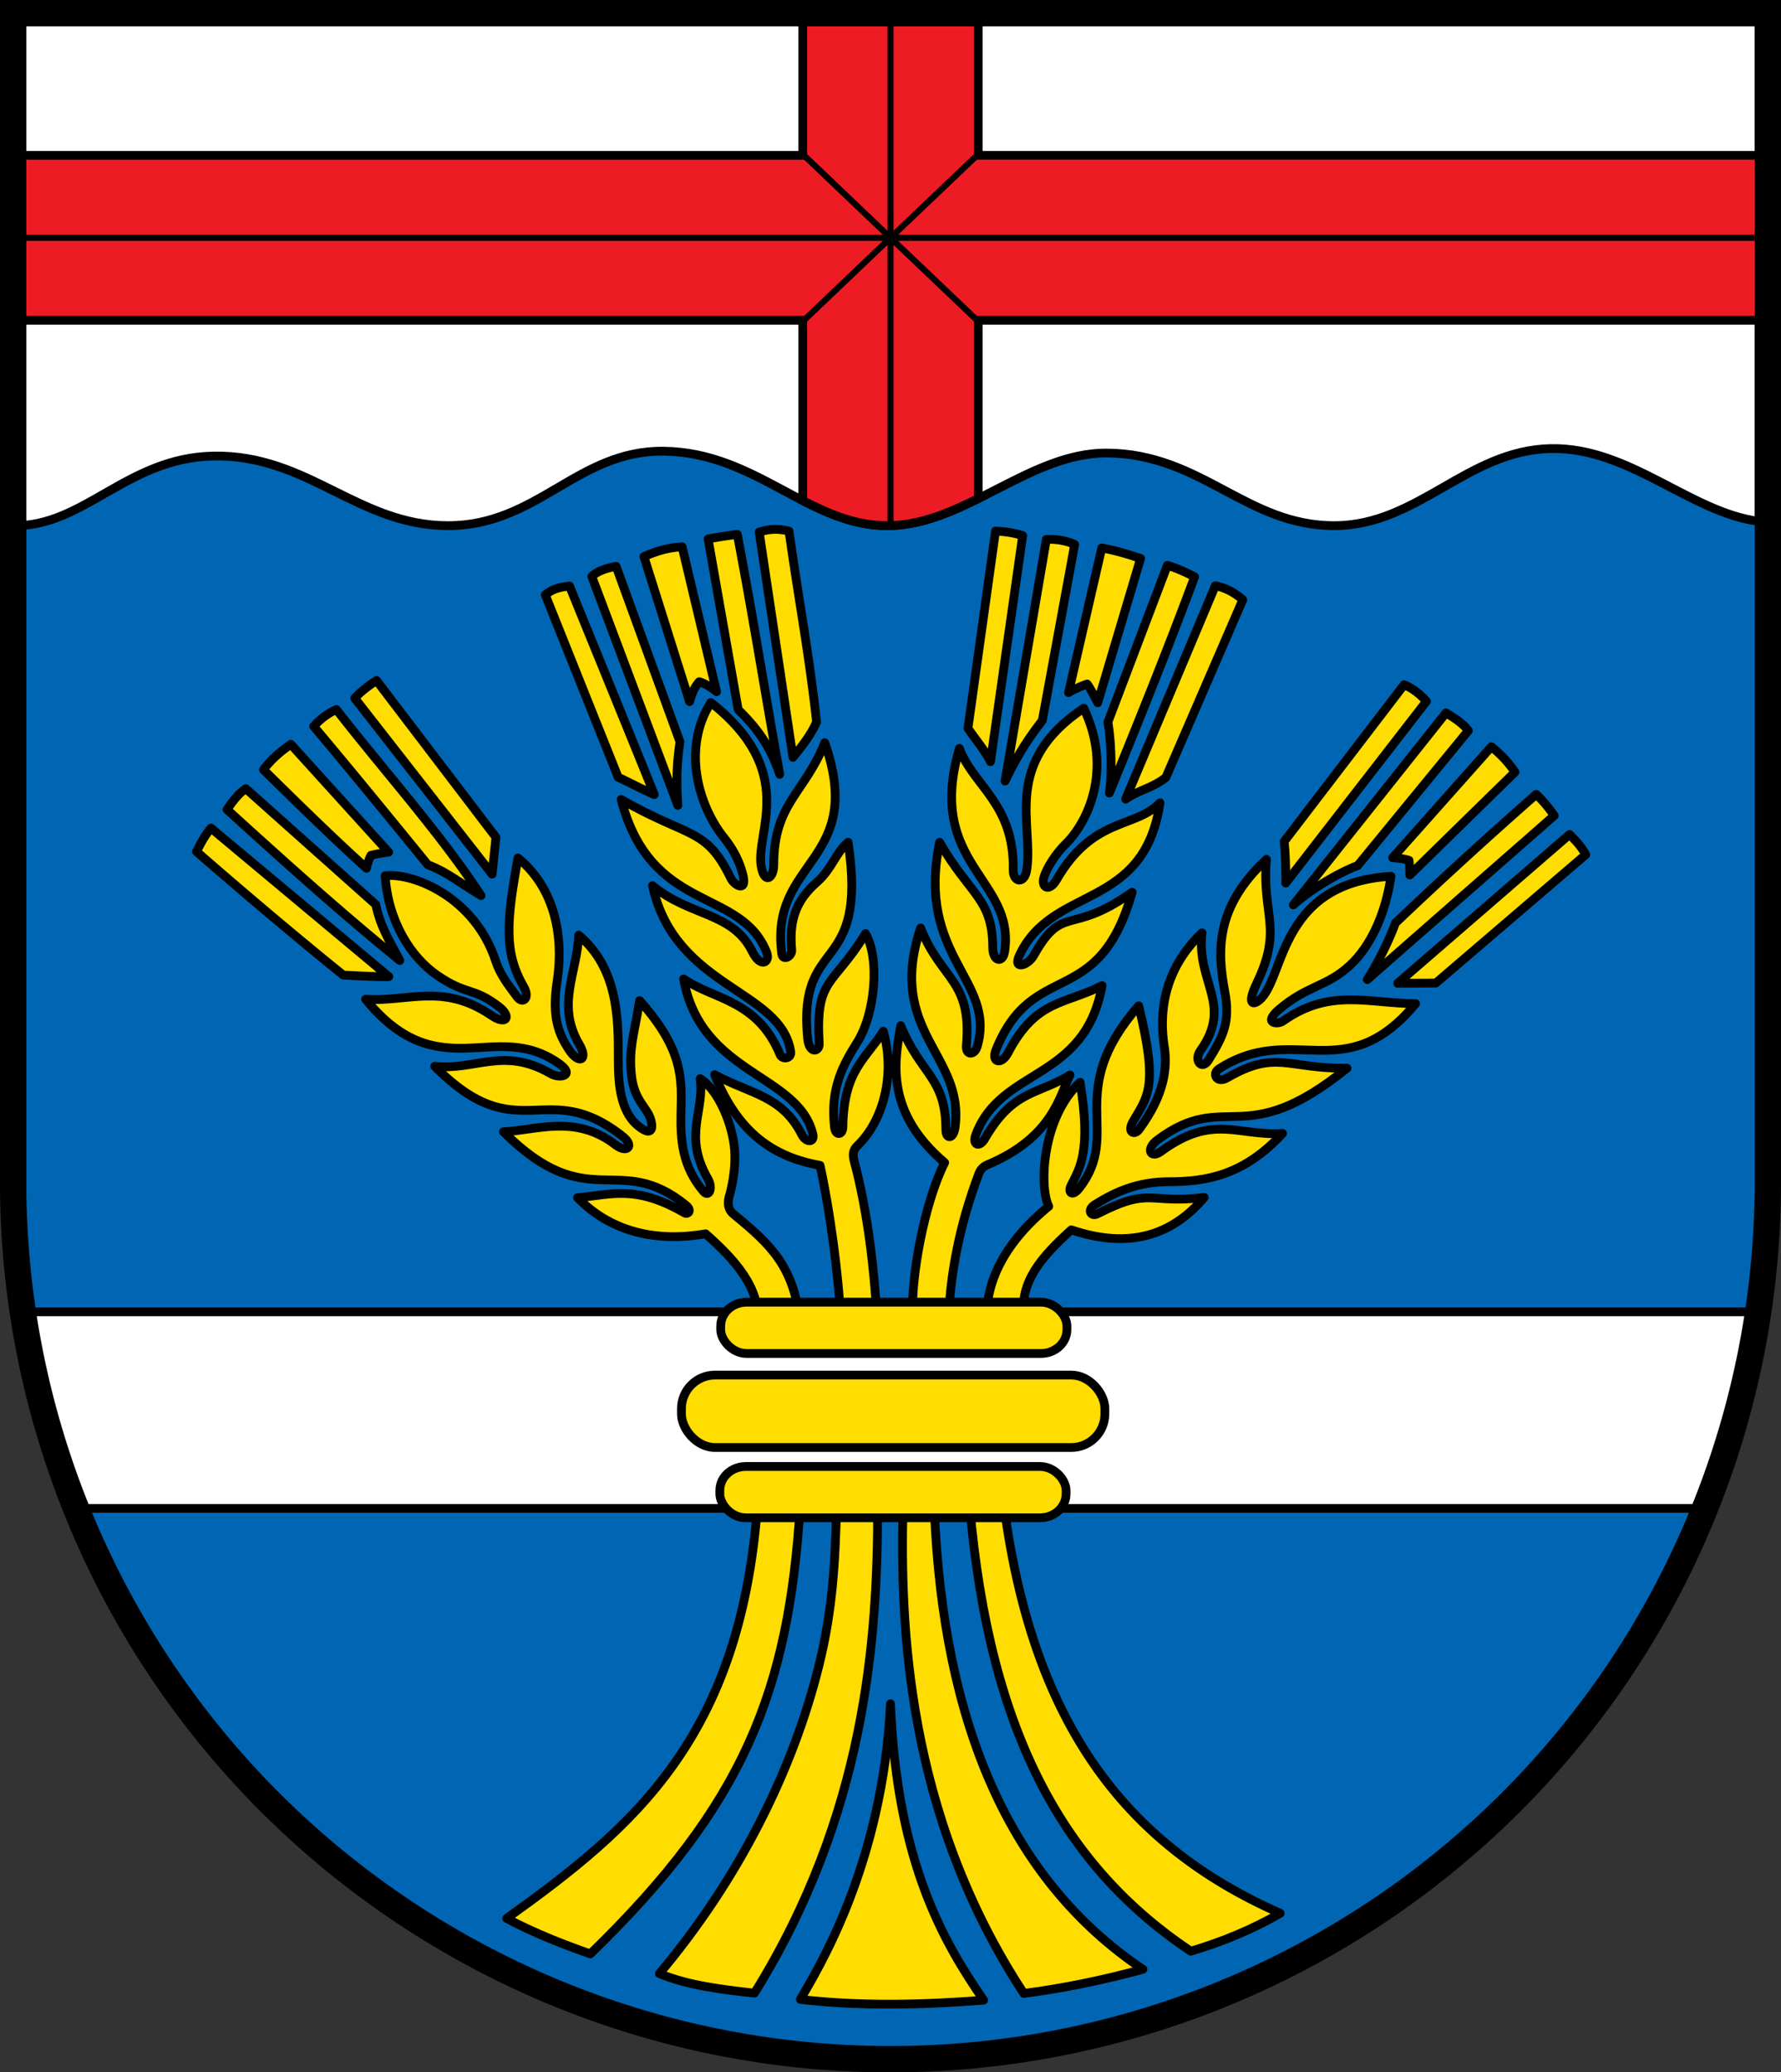
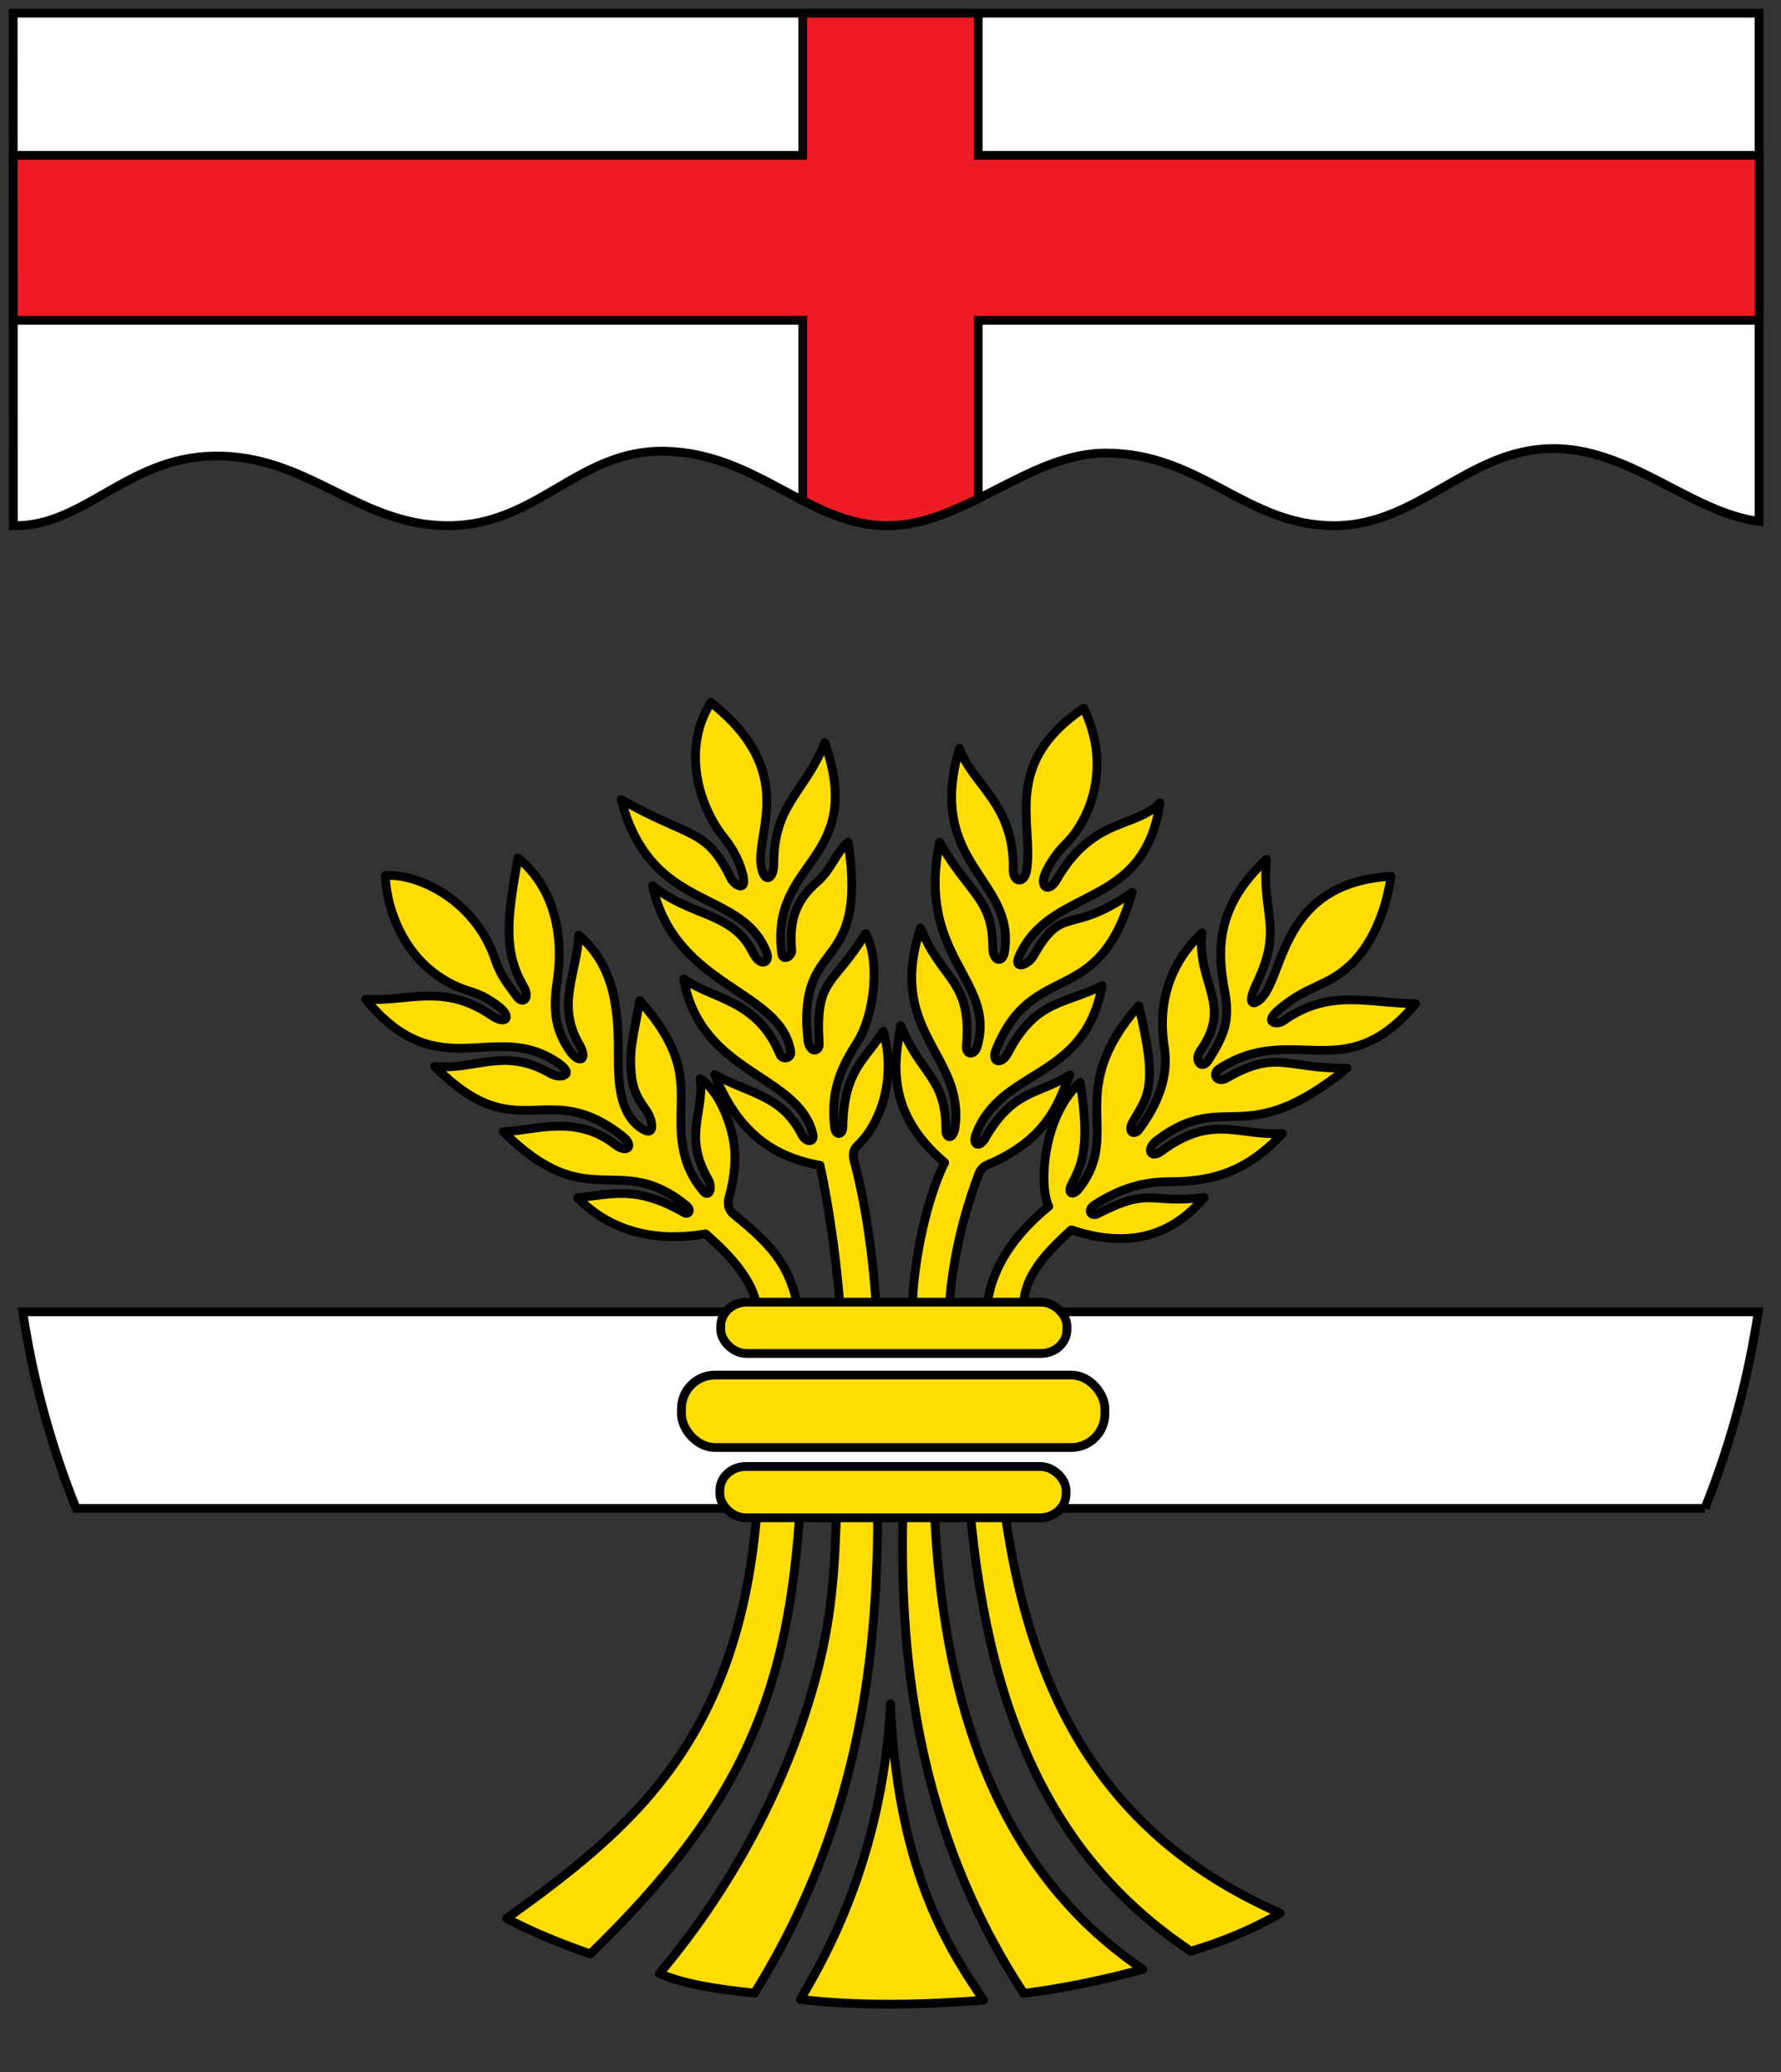
<svg xmlns="http://www.w3.org/2000/svg" width="203mm" height="892.611" viewBox="0 0 203 236.17">
  <rect x="0" y="0" width="203" height="236.17" fill="#333333" stroke="none" />
-   <path fill="#0066b3" d="M1.5 1.5v133.239a99.896 99.896 0 0 0 29.29 70.662 100.035 100.035 0 0 0 70.71 29.269 100.035 100.035 0 0 0 70.71-29.27 99.895 99.895 0 0 0 29.29-70.661V1.499z" />
  <path fill="#fff" stroke="#000" stroke-linecap="round" d="m1.5 1.5.018 58.405c8.052.157 12.94-7.759 22.834-7.933 10.732-.189 16.449 7.921 26.696 7.933 10.233.01 14.788-8.623 24.634-8.485 10.482.146 16.49 8.474 25.423 8.485 8.782.01 16.229-8.311 25.011-8.275 10.839.045 15.936 8.309 26.003 8.275 9.522-.032 15.11-8.59 24.633-8.784 8.964-.182 15.933 7.311 23.748 8.292V1.5z" />
  <path fill="#ed1c24" stroke="#000" d="M91.5 1.5v16.203H1.505L1.51 36.5H91.5v20.547c3.05 1.567 6.102 2.854 9.605 2.858 3.63.004 7.032-1.42 10.395-3.084V36.5h89V17.702h-89V1.5z" />
  <g fill="none" stroke="#000" stroke-width=".7">
-     <path d="M1.5 27.101h200M101.5 59.9V1.5M111.73 17.355 91.27 36.848M91.27 17.355l20.46 19.493" />
-   </g>
+     </g>
  <path fill="#fff" stroke="#000" stroke-miterlimit="8" d="M2.597 149.5a99.862 99.862 0 0 0 6.083 22.4h185.64a99.86 99.86 0 0 0 6.084-22.4z" />
  <g fill="#fd0" stroke="#000" stroke-miterlimit="8">
    <g stroke-linejoin="round">
      <path d="M91.206 171.572c-1.29 21.098-6.372 34.068-23.922 51.1-3.241-1.134-6.559-2.452-9.538-4.045 14.556-10.427 26.584-20.55 28.59-46.96M86.38 150.716c.272-3.965-2.615-7.162-5.95-10.107-5.465.94-10.68-.098-14.605-4.123 3.947-.34 6.611-1.485 12.21 1.748.358.206.915-.267.133-.899-7.706-6.225-11.06 1.324-20.79-8.358 3.681-.129 8.2-2.053 12.773 1.487 1.29.999 2.164.196.944-.859-8.887-7.13-11.926 1.62-21.549-8.086 4.668.492 7.859-2.262 13.201.823 1.15.663 2.813.176 1.004-1.112-3.706-2.637-7.14-1.868-10.629-1.776-3.637.097-7.332-.523-11.452-5.581 4.7.354 8.818-1.92 14.313 1.828 1.79 1.22 2.34.14.902-.965-2.992-2.299-3.685-1.265-7.07-3.602-2.93-2.023-5.578-6.043-5.912-11.336 3.197-.353 10.188 2.412 12.592 9.714.528 1.606 1.474 2.782 2.444 4.092.651.88 1.508.151.756-1.152-2.265-3.927-1.977-7.39-.654-14.682 4.807 3.97 5.074 10.09 4.457 14.08-.635 4.103.215 6.01 1.31 7.715 1.169 1.824 2.3 1.288 1.208-.567-2.648-4.5-.226-8.124-.056-12.428 4.39 3.707 4.536 9.257 4.511 13.974-.018 3.4.316 6.71 2.892 8.198.64.37 1.17.19.822-1.108-.395-1.475-1.926-2.141-2.222-5.206-.29-2.994.282-4.34.943-8.4 5.098 5.71 4.79 9.048 4.708 12.827-.067 3.07.153 6.086 2.57 8.925.628.737 1.12-.377.5-1.45-2.852-4.939-.331-7.744-.884-11.405 2.124 1.288 3.766 5.38 3.937 8.233.094 1.576-.114 3.28-.536 4.903-.415 1.222-.098 1.928.476 2.362 4.352 3.556 6.77 5.966 7.524 12.263M110.519 171.533c2.28 26.459 11.06 41.352 25.202 50.832 3.69-1.101 7.083-2.515 10.2-4.324-18.02-7.949-28.3-22.082-31.51-46.631M116.718 150.119c-.56-4.085 2.101-6.975 5.39-9.965 6.563 2.222 11.484.658 15.15-3.692-6.443.784-6.017-1.267-12.162 1.866-.75.382-1.283-.44-.267-1.069 2.296-1.422 4.829-2.591 8.448-2.591 4.153 0 8.483-.696 12.91-5.501-5.117.34-7.909-2.3-13.846 2.047-1.234.903-1.784-.284-.434-1.292 7.88-5.88 9.743 1.421 21.628-8.19-6.823.1-8.012-2.164-13.667 1.1-1.185.685-1.77-.476-.943-1.011 8.509-5.498 14.309 2.316 22.429-7.445-5.388-.009-9.753-1.815-15.128 1.992-.588.416-2.387.303-.381-1.381 3.266-2.742 5.37-2.507 8.06-5.01 2.258-2.1 4.012-5.73 4.638-10.115-13.308.804-12.004 12.42-15.296 14.32-.58.335-1.016-.026.002-2.144 3.016-6.276.552-7.776 1.1-14.103-5.853 5.456-5.611 10.43-4.74 15.12.618 3.323-.104 4.949-1.87 7.768-.745 1.188-1.718.036-.91-1.102 3.742-5.263-.504-7.783.176-13.408-4.587 4.352-4.848 9.473-4.304 12.935.366 2.328.11 5.442-2.882 9.486-.504.681-1.41.339-.667-.947 1.619-2.805 2.922-3.833.633-13.165-8.639 9.895-1.83 14.394-6.75 20.762-.838 1.084-1.356.503-.945-.31 1.009-1.995 2.285-3.906 1.019-11.739-4.33 4.005-4.687 11.874-3.574 14.144-4.946 4.044-7.172 8.516-7.045 12.739" />
      <path d="M100.035 171.705c0 15.28-1.426 35.135-14.044 55.438-3.915-.432-7.665-.91-10.834-2.227 9.057-10.764 15.24-23.19 18.2-35.168 1.548-6.264 1.85-11.727 2.002-18.224M95.808 150.28c-.202-4.887-1.25-12.536-2.338-17.472-5.343-.964-9.337-3.71-12.014-10.332 4.153 2.239 7.66 2.354 9.944 6.846.472.929 1.488.906 1.247-.083-1.684-6.9-12.769-6.73-14.727-17.679 3.368 2.359 8.408 2.341 10.988 8.625.255.621 1.34.467 1.213-.347-1.102-7.093-13.178-7.203-15.75-18.905 4.268 3.54 9.13 2.974 11.372 7.509.974 1.97 2.08 1.204 1.64.091-2.945-7.45-13.183-4.357-16.581-17.42 7.865 4.487 9.667 3.14 12.51 9.002.37.763 1.933 1.7 1.333-.542-.36-1.34-.98-2.685-2.112-4.093-2.967-3.691-4.796-10.23-1.512-15.423 9.942 7.818 5.127 14.735 5.725 18.58.34 2.18 1.45 1.549 1.45-.113 0-6.96 3.524-8.12 5.812-13.888 4.752 13.681-6.36 13.262-4.9 24.06.116.867 1.199.301 1.132-.444-.308-3.43.508-5.656 2.896-7.743 1.68-1.47 2.191-3.451 3.534-4.526 2.301 15.444-5.816 10.413-4.61 22.4.179 1.78 1.365 1.466 1.313.57-.446-7.61 1.545-6.429 5.28-12.565 1.634 2.832 1.118 9.08-.926 12.359-1.557 2.499-3.16 5.213-2.603 9.75.12.975.933.863.946-.05.09-6.484 2.613-7.742 4.611-10.928 1.415 5.051-.061 10.286-2.968 13.063-.447.427-.57.932-.361 1.713 1.566 5.848 2.31 12.533 2.612 18.003M102.929 171.73c-.322 13.093.263 34.873 13.765 55.445 4.452-.566 9.121-1.54 13.574-2.749-15.264-10.254-22.744-28.053-23.766-52.27M108.12 150.209c.201-4.887 1.175-10.427 3.443-16.437.184-.488.497-.83 1.009-1.045 7.415-3.11 8.196-7.863 9.39-10.22-3.697 2.288-6.466 1.639-9.72 7.274-.6 1.04-1.459.714-1.02-.464 2.868-7.717 12.436-6.052 14.394-17-4.258 2.192-7.52 1.533-10.738 7.694-.72 1.377-1.946 1.1-1.353-.373 4.224-10.488 11.678-4.358 15.52-17.96-7.114 5.055-7.85 1.22-11.222 7.212-.658 1.17-2.433 1.704-1.626-.023 3.77-8.07 14.194-5.015 16.022-17.375-2.843 2.957-7.63 1.562-11.79 8.765-.83 1.44-1.825.924-1.421-.36.32-1.015 1.342-2.63 2.427-3.687 2.52-2.453 5.455-8.491 2.086-15.503-9.337 6.273-5.714 13.044-6.487 18.398-.245 1.697-1.577 1.481-1.55.02.132-7.564-4.578-9.573-6.131-13.838-3.893 13.273 6.434 14.857 5.153 23.175-.204 1.323-1.353 1.165-1.356-.503-.01-5.58-2.634-5.982-6.053-11.97-2.698 13.152 6.506 15.655 4.281 23.289-.29.994-1.335 1.048-1.23-.153.655-7.446-2.867-7.406-5.22-13.372-3.937 11.919 5.05 14.423 3.932 22.72-.19 1.401-1.048 1.354-1.05.307-.008-6.031-2.829-6.221-5.145-11.896-.74 4.184-1.736 9.89 5.008 15.609-2.348 4.674-3.894 13.229-3.635 17.644" />
    </g>
    <g stroke-linecap="round">
      <path stroke-linejoin="round" d="M101.5 194.169c-.888 18.356-8.347 30.35-10.274 33.687 6.672.792 14.064.631 20.89.087-4.35-6.348-9.866-15.385-10.616-33.774z" />
      <g transform="translate(2.08 -41.741)">
        <rect width="48.261" height="8.256" x="75.593" y="198.446" rx="3.83" ry="3.83" />
        <rect width="39.464" height="5.848" x="79.967" y="208.865" rx="2.963" ry="2.727" />
        <rect width="39.464" height="5.848" x="80.066" y="190.141" rx="2.963" ry="2.727" />
      </g>
    </g>
    <g stroke-linejoin="round">
-       <path d="M40.43 79.569c.719-.783 1.59-1.424 2.48-2.023l13.617 17.87-.436 4.205zM44.313 111.297c-1.342.03-3.721-.103-5.188-.17-5.624-4.55-11.194-9.262-16.729-14.08.635-1.227.929-1.774 1.65-2.678zM25.88 92.26c.618-.912 1.287-1.818 2.141-2.382l14.812 13.208c.53 2.544 1.56 4.12 2.739 6.376C38.72 103.884 32.39 98.179 25.88 92.26zM30.03 87.713c1.005-1.32 2.111-2.195 3.125-2.885l11.142 12.289a17.55 17.55 0 0 0-2.019.36c-.238.47-.389.976-.507 1.471-4.062-3.69-7.867-7.419-11.74-11.235zM35.756 82.775c.748-.844 1.71-1.537 2.584-1.92 5.495 7.068 11.832 14.093 16.487 21.205-2.555-1.536-3.926-2.708-6.063-3.51-4.276-5.23-8.381-10.282-13.008-15.775zM162.586 79.926c-.62-.716-1.491-1.457-2.548-1.89l-13.671 17.862c.164 1.29.208 3.764.179 4.734zM159.304 112.055l4.352-.02 17.088-14.639c-.526-.926-1.008-1.463-1.848-2.296zM177.147 92.953c-.477-.713-1.286-1.725-2.05-2.423a547.953 547.953 0 0 0-16.042 14.653c-.609 1.681-1.786 4.215-3.211 6.447zM172.68 87.986a12.986 12.986 0 0 0-2.693-2.886l-11.25 12.648c.665.057 1.326.12 1.866.3.062.525.092 1.08.09 1.669zM167.36 83.267c-.668-.887-1.673-1.496-2.551-2.021L147.42 103.12c2.02-1.803 5.195-3.677 7.332-4.479zM86.532 60.63c1.133-.34 2.077-.42 3.4-.105 1.041 7.461 2.306 14.073 3.14 21.745-.651 1.556-1.904 3.061-2.691 4.03zM80.709 61.416a62.005 62.005 0 0 1 3.327-.514c1.78 9.25 3.226 18.48 4.84 27.343-1.09-3.209-2.469-5.145-4.738-7.373zM73.396 63.435c1.459-.639 2.68-1.014 4.351-1.121l3.924 16.513c-.531-.463-1.346-.944-1.967-1.14-.629.698-.87 1.483-1.107 2.27zM67.454 65.696c.68-.66 1.77-.966 2.769-1.154l7.28 19.993c-.383 2.669-.41 4.194-.246 7.245zM74.576 90.548c-1.338-.574-2.877-1.397-4.115-1.97L62.15 67.79c.932-.738 1.641-.853 2.762-1.01 3.222 7.926 6.744 16.527 9.665 23.769zM138.518 66.759c1.166.21 2.24.794 3.133 1.597l-8.76 20.23c-1.33 1.132-3.249 1.519-4.59 2.478zM133.058 64.425c1.19.375 2.1.786 3.104 1.314-3.074 8.269-6.38 16.46-9.717 24.641.287-1.946.273-5.562-.167-8.082zM125.579 62.445c1.528.275 2.933.696 4.426 1.196l-4.888 16.441c-.29-.566-.865-1.685-1.204-2.13-.586.195-1.519.616-2.122.973zM119.262 61.475c1.103-.073 2.381.167 3.229.574l-3.686 20.052c-1.625 2.137-2.71 3.72-4.244 6.905zM112.895 86.802c-.71-1.393-1.44-2.171-2.567-3.799l3.14-22.476c.98.04 1.992.161 3.097.515z" />
-     </g>
+       </g>
  </g>
-   <path fill="none" stroke="#000" stroke-linecap="square" stroke-miterlimit="8" stroke-width="3" d="M1.5 1.5v133.239a99.896 99.896 0 0 0 29.29 70.662 100.035 100.035 0 0 0 70.71 29.269 100.035 100.035 0 0 0 70.71-29.27 99.895 99.895 0 0 0 29.29-70.661V1.499z" />
</svg>